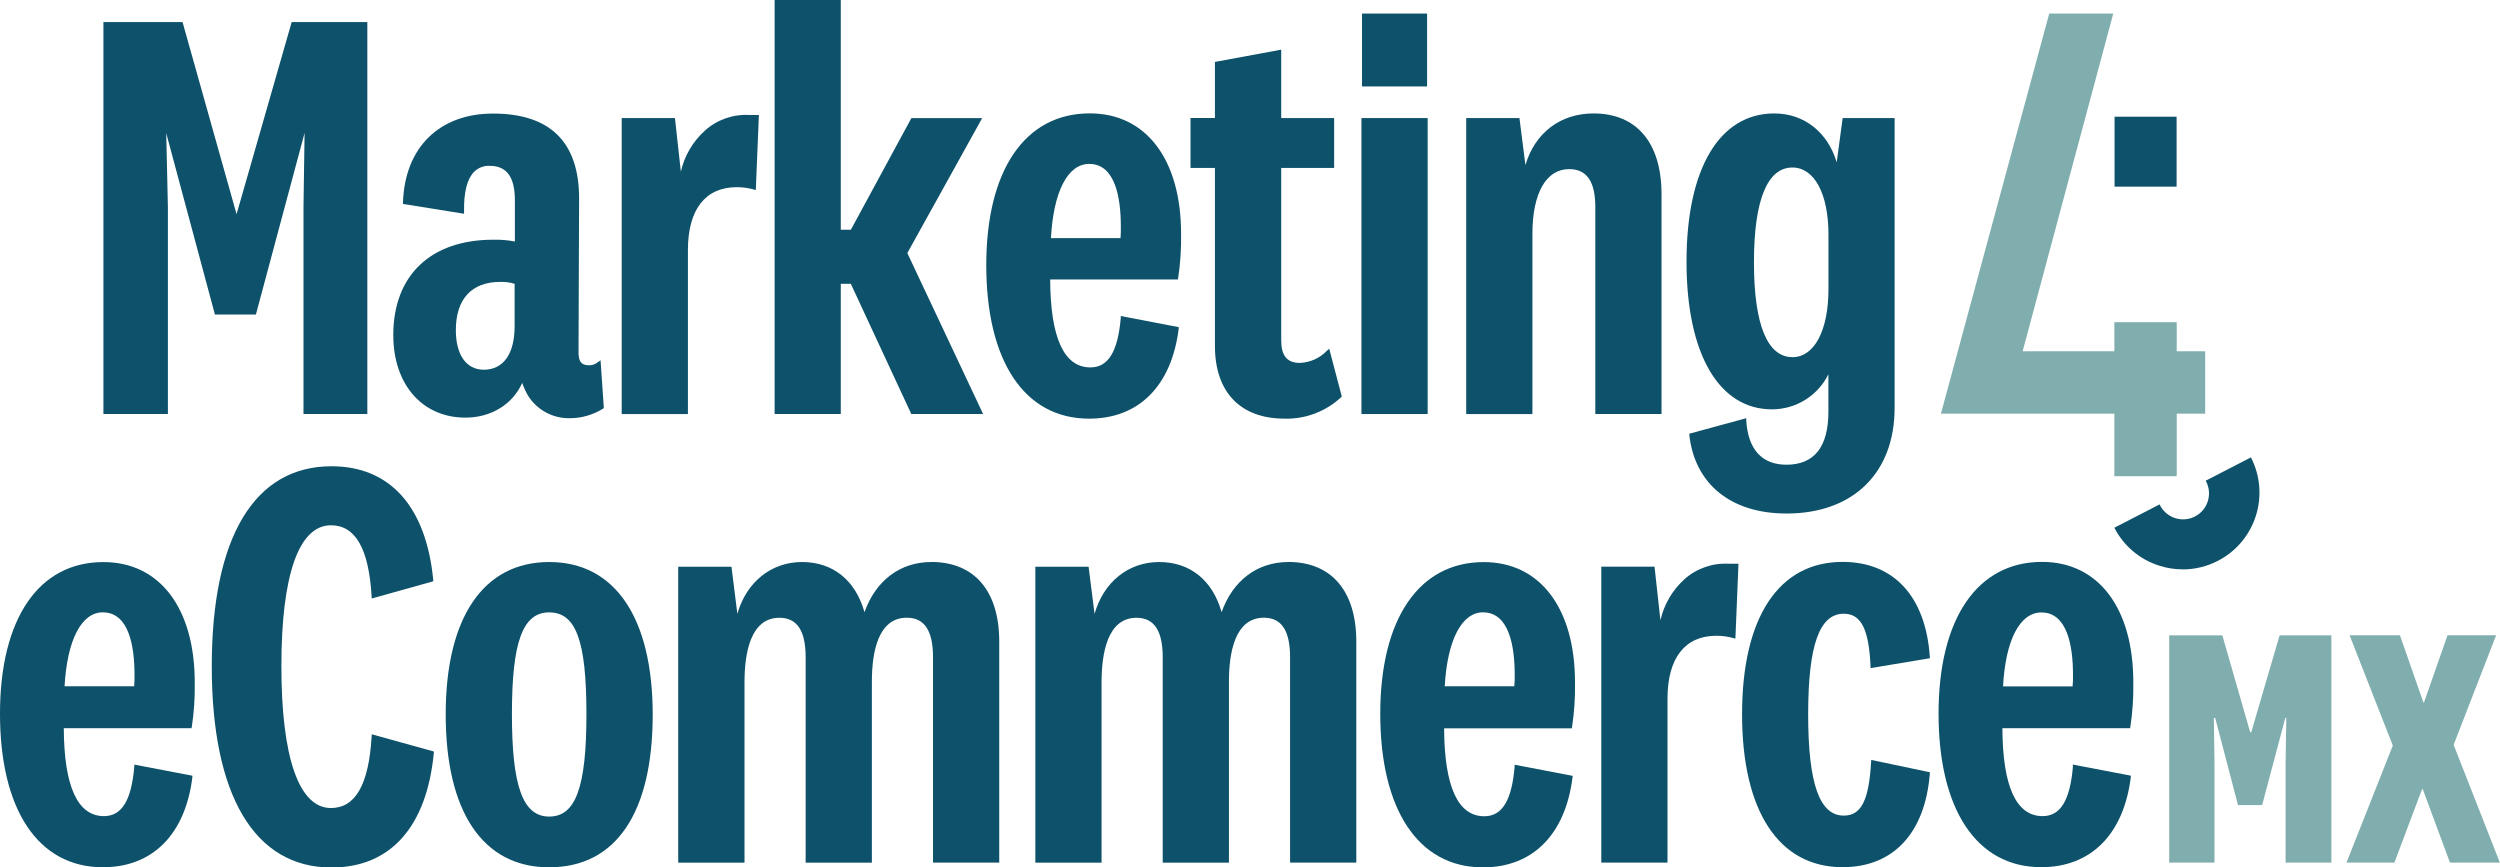
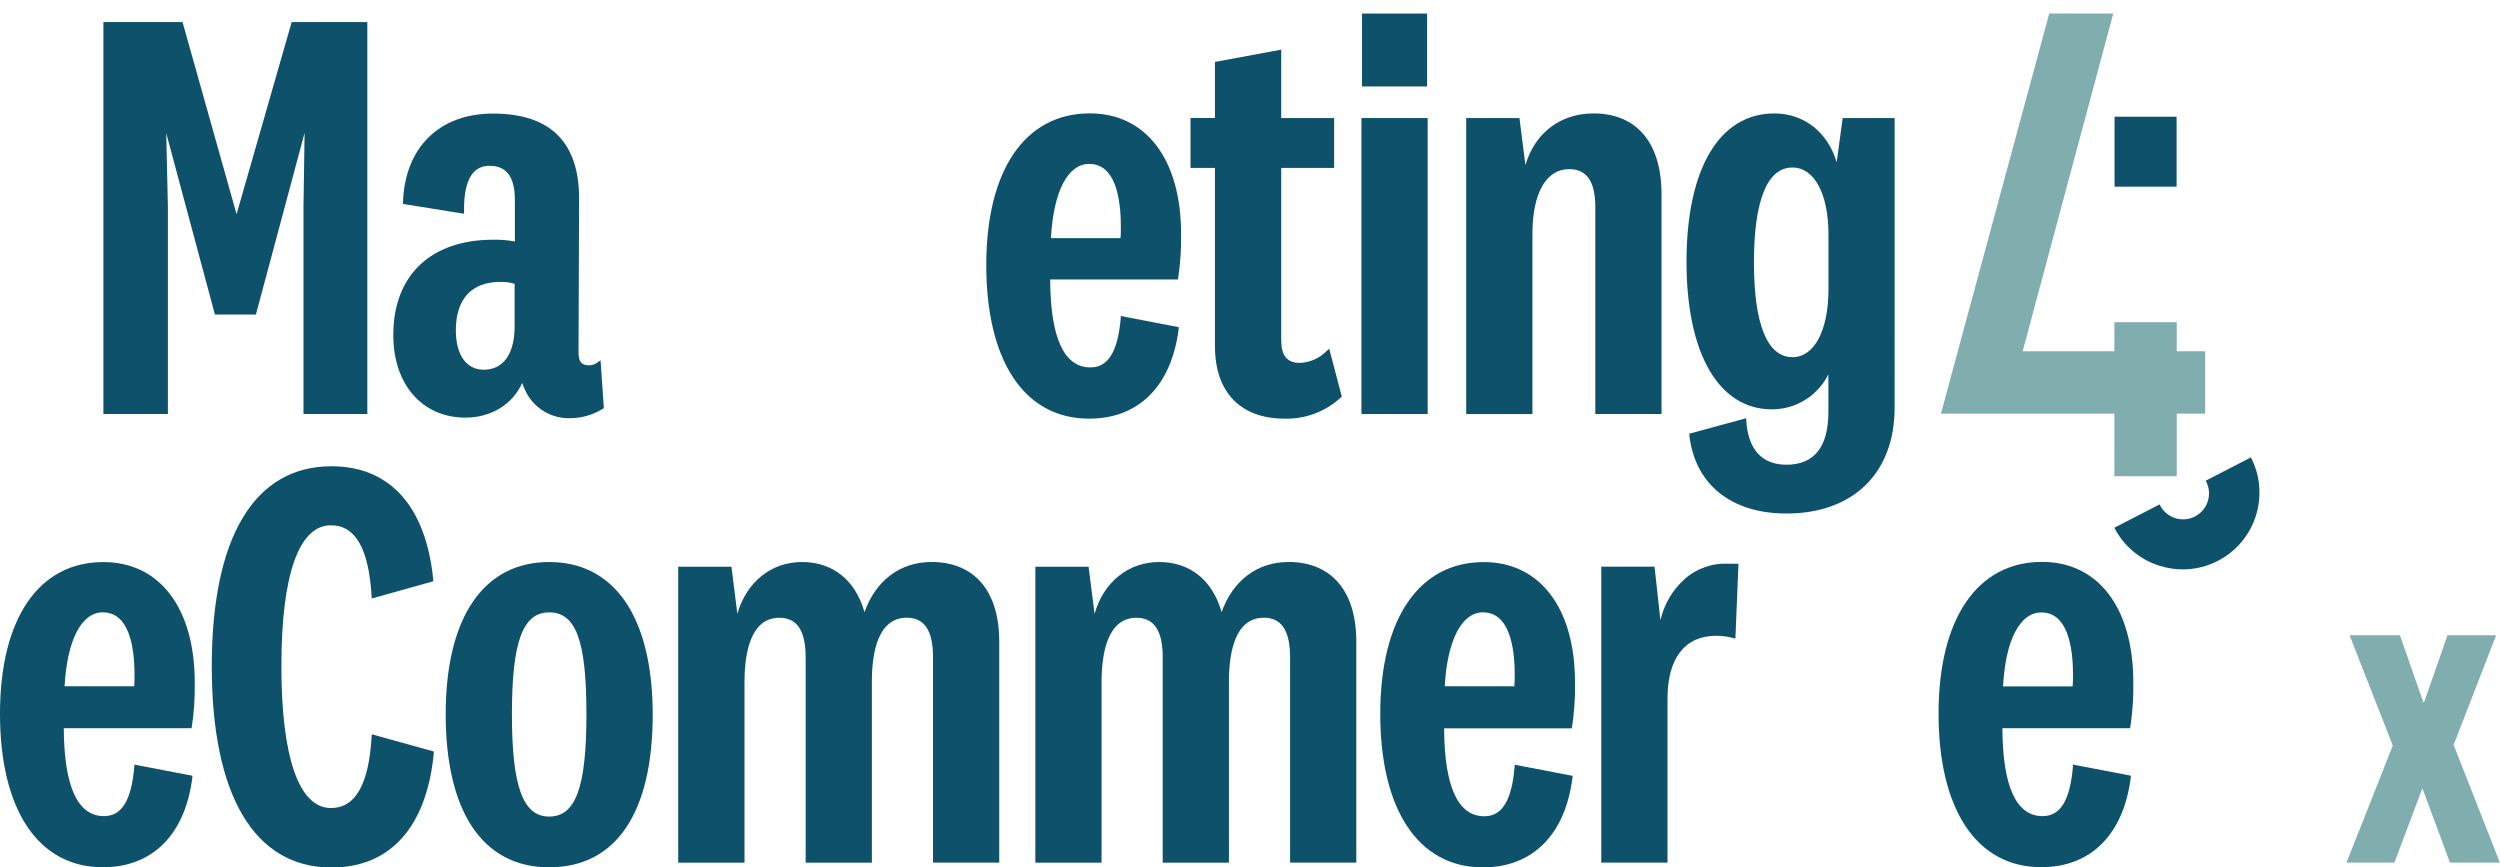
<svg xmlns="http://www.w3.org/2000/svg" id="Capa_1" viewBox="0 0 389.22 135.05">
  <defs>
    <style>.cls-1{fill:#80aeae;}.cls-2{fill:#0d526a;}</style>
  </defs>
  <rect class="cls-2" x="212.05" y="2.11" width="10.13" height="11.35" />
  <polygon class="cls-2" points="36.83 33.35 28.42 3.44 16.1 3.44 16.1 64.46 26.14 64.46 26.14 32.22 25.88 20.73 33.46 48.97 39.84 48.97 47.42 20.7 47.25 32.23 47.25 64.46 57.19 64.46 57.19 3.44 45.41 3.44 36.83 33.35" />
  <path class="cls-2" d="M93.08,56.38c-.38.33-.87.5-1.37.49-1.18,0-1.64-.56-1.64-1.99l.09-23.99h0c0-8.77-4.51-13.21-13.4-13.21-8.37,0-13.75,5.3-14.02,13.84v.23l9.51,1.53v-.31c-.06-3.02.47-5.11,1.55-6.21.65-.65,1.54-.99,2.46-.94,2.63,0,3.9,1.75,3.9,5.35v6.43c-1.11-.21-2.23-.31-3.36-.28-9.74,0-15.57,5.54-15.57,14.85,0,7.68,4.51,12.85,11.23,12.85,4.03,0,7.38-2.1,8.84-5.41.25.74.58,1.45.99,2.12,1.43,2.17,3.88,3.45,6.47,3.38,1.82-.01,3.59-.53,5.13-1.49l.12-.09-.51-7.45-.42.31ZM80.12,44.18v6.61c0,4.31-1.75,6.77-4.8,6.77-2.72,0-4.35-2.31-4.35-6.15,0-4.85,2.46-7.52,6.89-7.52.77-.03,1.54.07,2.27.3Z" />
-   <path class="cls-2" d="M109.73,20.35c-1.87,1.69-3.18,3.92-3.73,6.38l-.92-8.35h-8.29v46.08h10.31v-25.53c0-6.31,2.71-9.79,7.61-9.79.89,0,1.78.12,2.64.36l.32.09.48-11.69h-1.45c-2.56-.15-5.07.73-6.98,2.45Z" />
-   <polygon class="cls-2" points="152.91 18.39 141.89 18.39 132.47 35.77 130.9 35.77 130.9 0 120.6 0 120.6 64.46 130.9 64.46 130.9 44.18 132.46 44.18 141.88 64.46 153.06 64.46 141.26 39.4 152.91 18.39" />
  <path class="cls-2" d="M183.42,43.32c.35-2.29.5-4.61.46-6.93,0-11.56-5.44-18.74-14.21-18.74-10.09,0-16.12,8.83-16.12,23.63s5.84,23.9,16.02,23.9c7.74,0,12.82-5.11,13.94-14v-.25l-9.02-1.73v.3c-.46,5.27-1.96,7.7-4.73,7.7-4.11,0-6.22-4.6-6.26-13.69h19.88l.03-.2ZM169.58,25.52c4.05,0,4.92,5.28,4.92,9.7.02.62,0,1.23-.05,1.85h-10.83c.39-7.25,2.61-11.55,5.96-11.55Z" />
  <path class="cls-2" d="M206.61,54.58c-1.11,1.17-2.63,1.86-4.24,1.92-1.98,0-2.9-1.12-2.9-3.54v-26.81h8.24v-7.77h-8.24V7.73l-10.32,1.91v8.73h-3.8v7.77h3.8v27.72c0,7.19,3.96,11.32,10.86,11.32,3.25.08,6.41-1.12,8.79-3.34l.1-.11-1.96-7.45-.33.3Z" />
  <rect class="cls-2" x="211.96" y="18.38" width="10.31" height="46.08" />
  <path class="cls-2" d="M248.09,17.66c-5.17,0-9.13,3.04-10.6,8.04l-.93-7.32h-8.29v46.08h10.31v-28.07c0-6.3,2.13-10.06,5.71-10.06,2.75,0,4.08,1.93,4.08,5.89v32.23h10.31V30.24c0-8-3.86-12.58-10.59-12.58Z" />
  <path class="cls-2" d="M286.88,18.38l-.93,6.89c-1.38-4.67-5.07-7.61-9.71-7.61-8.56,0-13.67,8.61-13.67,23.08s5.1,22.99,13.3,22.99c3.73,0,7.14-2.11,8.79-5.46v5.83c0,5.47-2.2,8.25-6.53,8.25-3.83,0-5.99-2.39-6.26-6.91v-.33l-8.86,2.41v.22c.85,7.63,6.48,12.21,15.12,12.21,10.39,0,16.84-6.31,16.84-16.47V18.38h-8.1ZM279.05,55.6c-3.91,0-5.98-5.11-5.98-14.76s2.07-14.76,5.98-14.76c3.42,0,5.62,4.09,5.62,10.42v8.51c0,6.44-2.2,10.6-5.62,10.6Z" />
  <path class="cls-2" d="M29.86,113.18c.35-2.29.5-4.61.46-6.93,0-11.56-5.45-18.74-14.21-18.74-10.09-.02-16.11,8.81-16.11,23.61s5.84,23.9,16.02,23.9c7.74,0,12.82-5.11,13.93-14v-.25l-9.04-1.73v.29c-.44,5.27-1.94,7.73-4.72,7.73-4.11,0-6.21-4.6-6.26-13.69h19.89l.03-.2ZM16.02,95.34c4.05,0,4.92,5.27,4.92,9.69.02.61,0,1.21-.05,1.81h-10.84c.41-7.2,2.62-11.51,5.97-11.51Z" />
  <path class="cls-2" d="M57.86,114.64c-.44,7.51-2.52,11.16-6.34,11.16-4.97,0-7.71-7.85-7.71-22.1s2.74-21.92,7.71-21.92c3.82,0,5.89,3.62,6.34,11.07v.33l9.59-2.68v-.22c-1.11-11.42-6.74-17.69-15.84-17.69-12.03,0-18.64,11.07-18.64,31.14s6.62,31.33,18.64,31.33c9.17,0,14.83-6.32,15.93-17.84v-.22l-9.66-2.68-.02.33Z" />
  <path class="cls-2" d="M85.5,87.5c-10.24,0-16.11,8.64-16.11,23.72s5.72,23.81,16.11,23.81,16.12-8.46,16.12-23.81c-.02-15.08-5.9-23.72-16.12-23.72ZM85.5,95.34c4.18,0,5.8,4.44,5.8,15.85s-1.68,15.94-5.8,15.94-5.8-4.77-5.8-15.94,1.65-15.85,5.8-15.85Z" />
  <path class="cls-2" d="M144.97,87.5c-4.82,0-8.65,2.9-10.38,7.81-1.4-4.98-4.92-7.81-9.72-7.81s-8.67,3.12-10.07,8.07l-.92-7.34h-8.29v46.08h10.32v-28.07c0-4.59.94-10.06,5.44-10.06,2.75,0,4.08,2.02,4.08,6.15v31.98h10.31v-28.17c0-4.55.94-9.97,5.44-9.97,2.75,0,4.08,2.02,4.08,6.15v31.98h10.31v-34.41c0-7.88-3.86-12.4-10.59-12.4Z" />
  <path class="cls-2" d="M200.57,87.5c-4.83,0-8.65,2.9-10.38,7.81-1.41-4.98-4.92-7.81-9.72-7.81s-8.66,3.12-10.06,8.07l-.93-7.34h-8.29v46.08h10.31v-28.07c0-4.59.94-10.06,5.44-10.06,2.75,0,4.08,2.02,4.08,6.15v31.98h10.31v-28.17c0-4.55.94-9.97,5.44-9.97,2.75,0,4.08,2.02,4.08,6.15v31.98h10.31v-34.41c0-7.88-3.87-12.4-10.59-12.4Z" />
  <path class="cls-2" d="M244.75,113.18c.35-2.29.5-4.61.46-6.93,0-11.56-5.44-18.74-14.21-18.74-10.09,0-16.11,8.83-16.11,23.63s5.84,23.9,15.99,23.9c7.75,0,12.82-5.11,13.94-14l.03-.25-9.04-1.73v.29c-.44,5.27-1.94,7.73-4.72,7.73-4.11,0-6.21-4.6-6.26-13.69h19.88l.04-.22ZM230.9,95.34c4.05,0,4.92,5.27,4.92,9.69.02.61,0,1.21-.06,1.81h-10.83c.4-7.2,2.65-11.51,5.97-11.51Z" />
  <path class="cls-2" d="M262.24,90.19c-1.87,1.69-3.18,3.92-3.73,6.38l-.92-8.35h-8.29v46.08h10.31v-25.53c0-6.31,2.71-9.79,7.61-9.79.89,0,1.78.12,2.64.36l.32.09.48-11.66h-1.45c-2.55-.16-5.06.71-6.98,2.42Z" />
-   <path class="cls-2" d="M291.31,118.63c-.35,6.01-1.55,8.35-4.26,8.35-3.78,0-5.54-5.01-5.54-15.76s1.75-15.67,5.54-15.67c2.69,0,3.91,2.37,4.17,8.17v.3l9.23-1.54v-.24c-.65-9.37-5.6-14.76-13.58-14.76-9.95,0-15.65,8.64-15.65,23.72s5.71,23.81,15.65,23.81c7.89,0,12.84-5.3,13.58-14.55v-.23l-9.13-1.92v.33Z" />
  <path class="cls-2" d="M322.73,119.33c-.44,5.27-1.94,7.73-4.72,7.73-4.11,0-6.22-4.6-6.26-13.69h19.88l.04-.22c.35-2.29.5-4.61.46-6.93,0-11.56-5.44-18.74-14.21-18.74-10.09,0-16.11,8.83-16.11,23.63s5.84,23.9,15.99,23.9c7.74,0,12.82-5.11,13.94-14v-.25l-9.05-1.73.04.29ZM322.68,106.86h-10.83c.39-7.22,2.62-11.51,5.97-11.51,4.05,0,4.92,5.27,4.92,9.69.01.61,0,1.22-.06,1.83h0Z" />
  <rect class="cls-2" x="329.21" y="18.17" width="9.66" height="10.89" />
  <polygon class="cls-1" points="343.32 54.69 338.89 54.69 338.89 50.16 329.18 50.16 329.18 54.69 314.9 54.69 329.01 2.11 319.04 2.11 302.18 64.4 329.18 64.4 329.18 74.14 338.89 74.14 338.89 64.4 343.32 64.4 343.32 54.69" />
  <path class="cls-2" d="M339.82,88.64c-1.24,0-2.47-.19-3.65-.57-3.03-.96-5.55-3.08-6.99-5.91l7.04-3.63c.95,2.02,3.35,2.89,5.37,1.95,2.02-.95,2.89-3.35,1.95-5.37-.04-.09-.09-.18-.14-.27l7.04-3.63c3.03,5.87.72,13.09-5.15,16.11-1.69.87-3.56,1.33-5.46,1.33h0Z" />
-   <path class="cls-1" d="M355.95,111.78h-.16l-3.6,13.56h-3.76l-3.55-13.56h-.21l.1,6.94v15.58h-7.05v-35.39h8.27l4.34,15.1h.16l4.42-15.1h8.06v35.39h-7.13v-15.59l.11-6.93Z" />
  <path class="cls-1" d="M389.22,134.3h-7.79l-4.24-11.45h-.1l-4.31,11.45h-7.46l7.21-18.23-6.73-17.17h7.84l3.65,10.46h.1l3.66-10.46h7.57l-6.62,17.06,7.2,18.34Z" />
</svg>